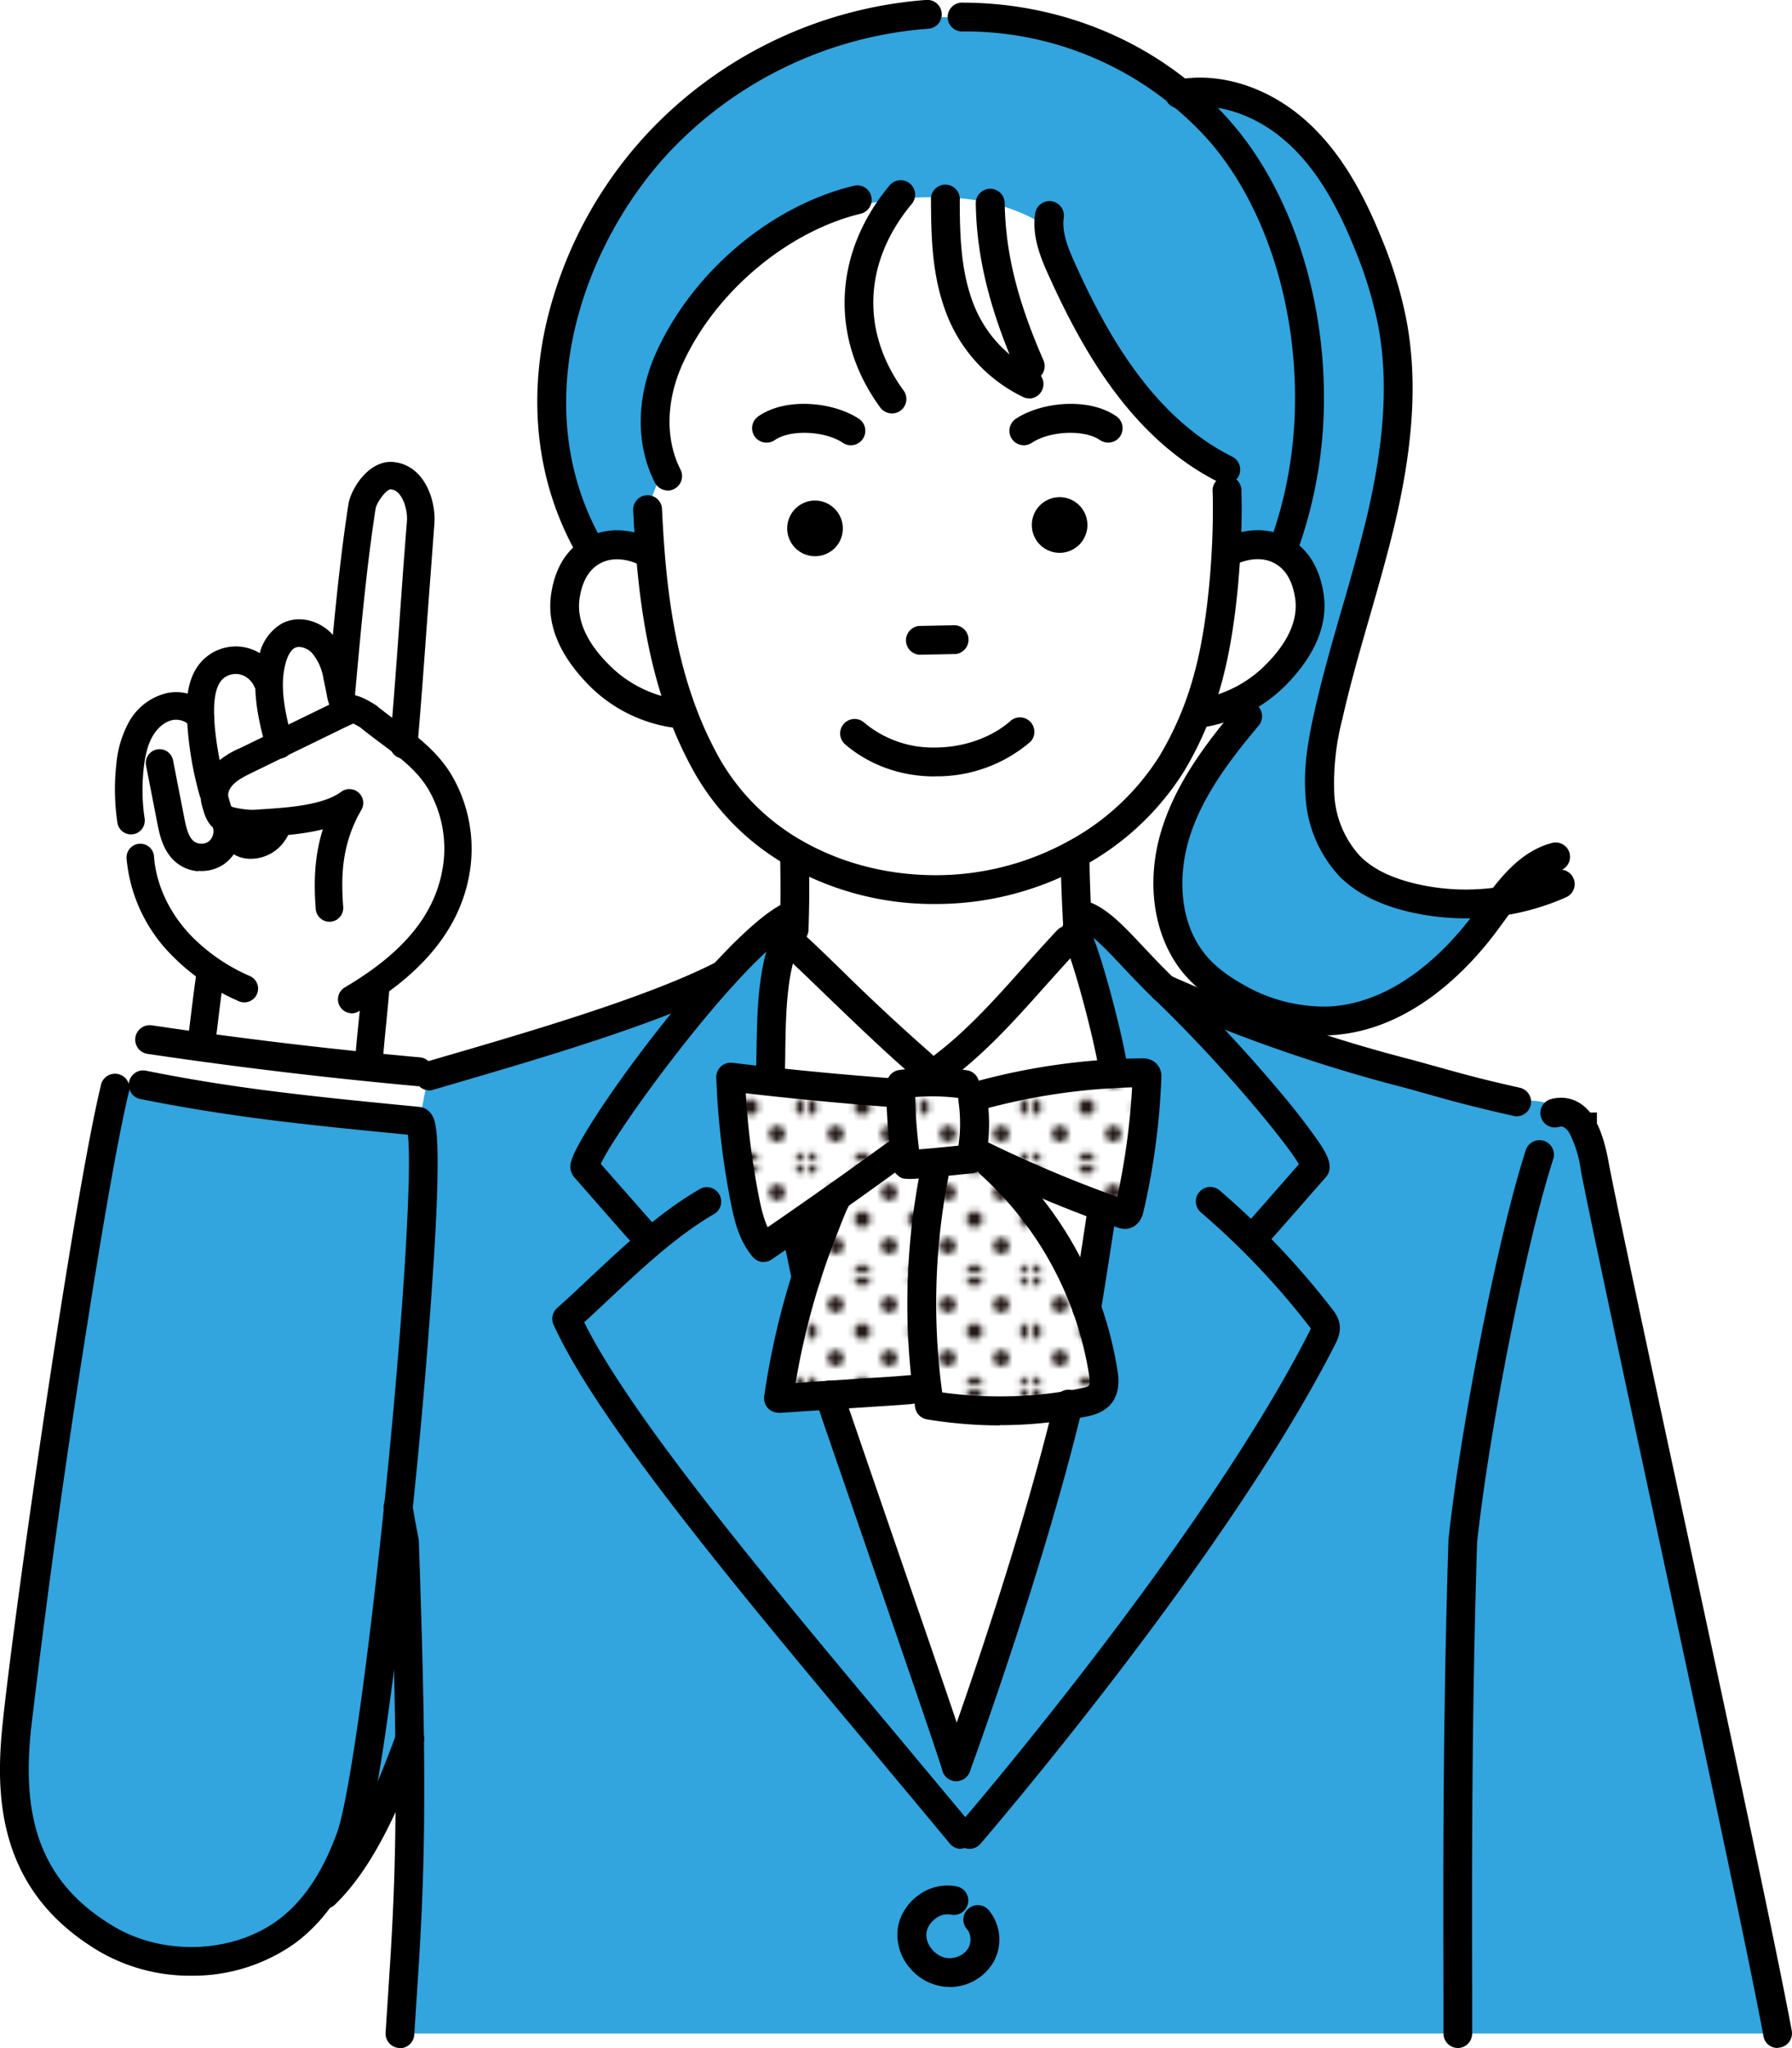
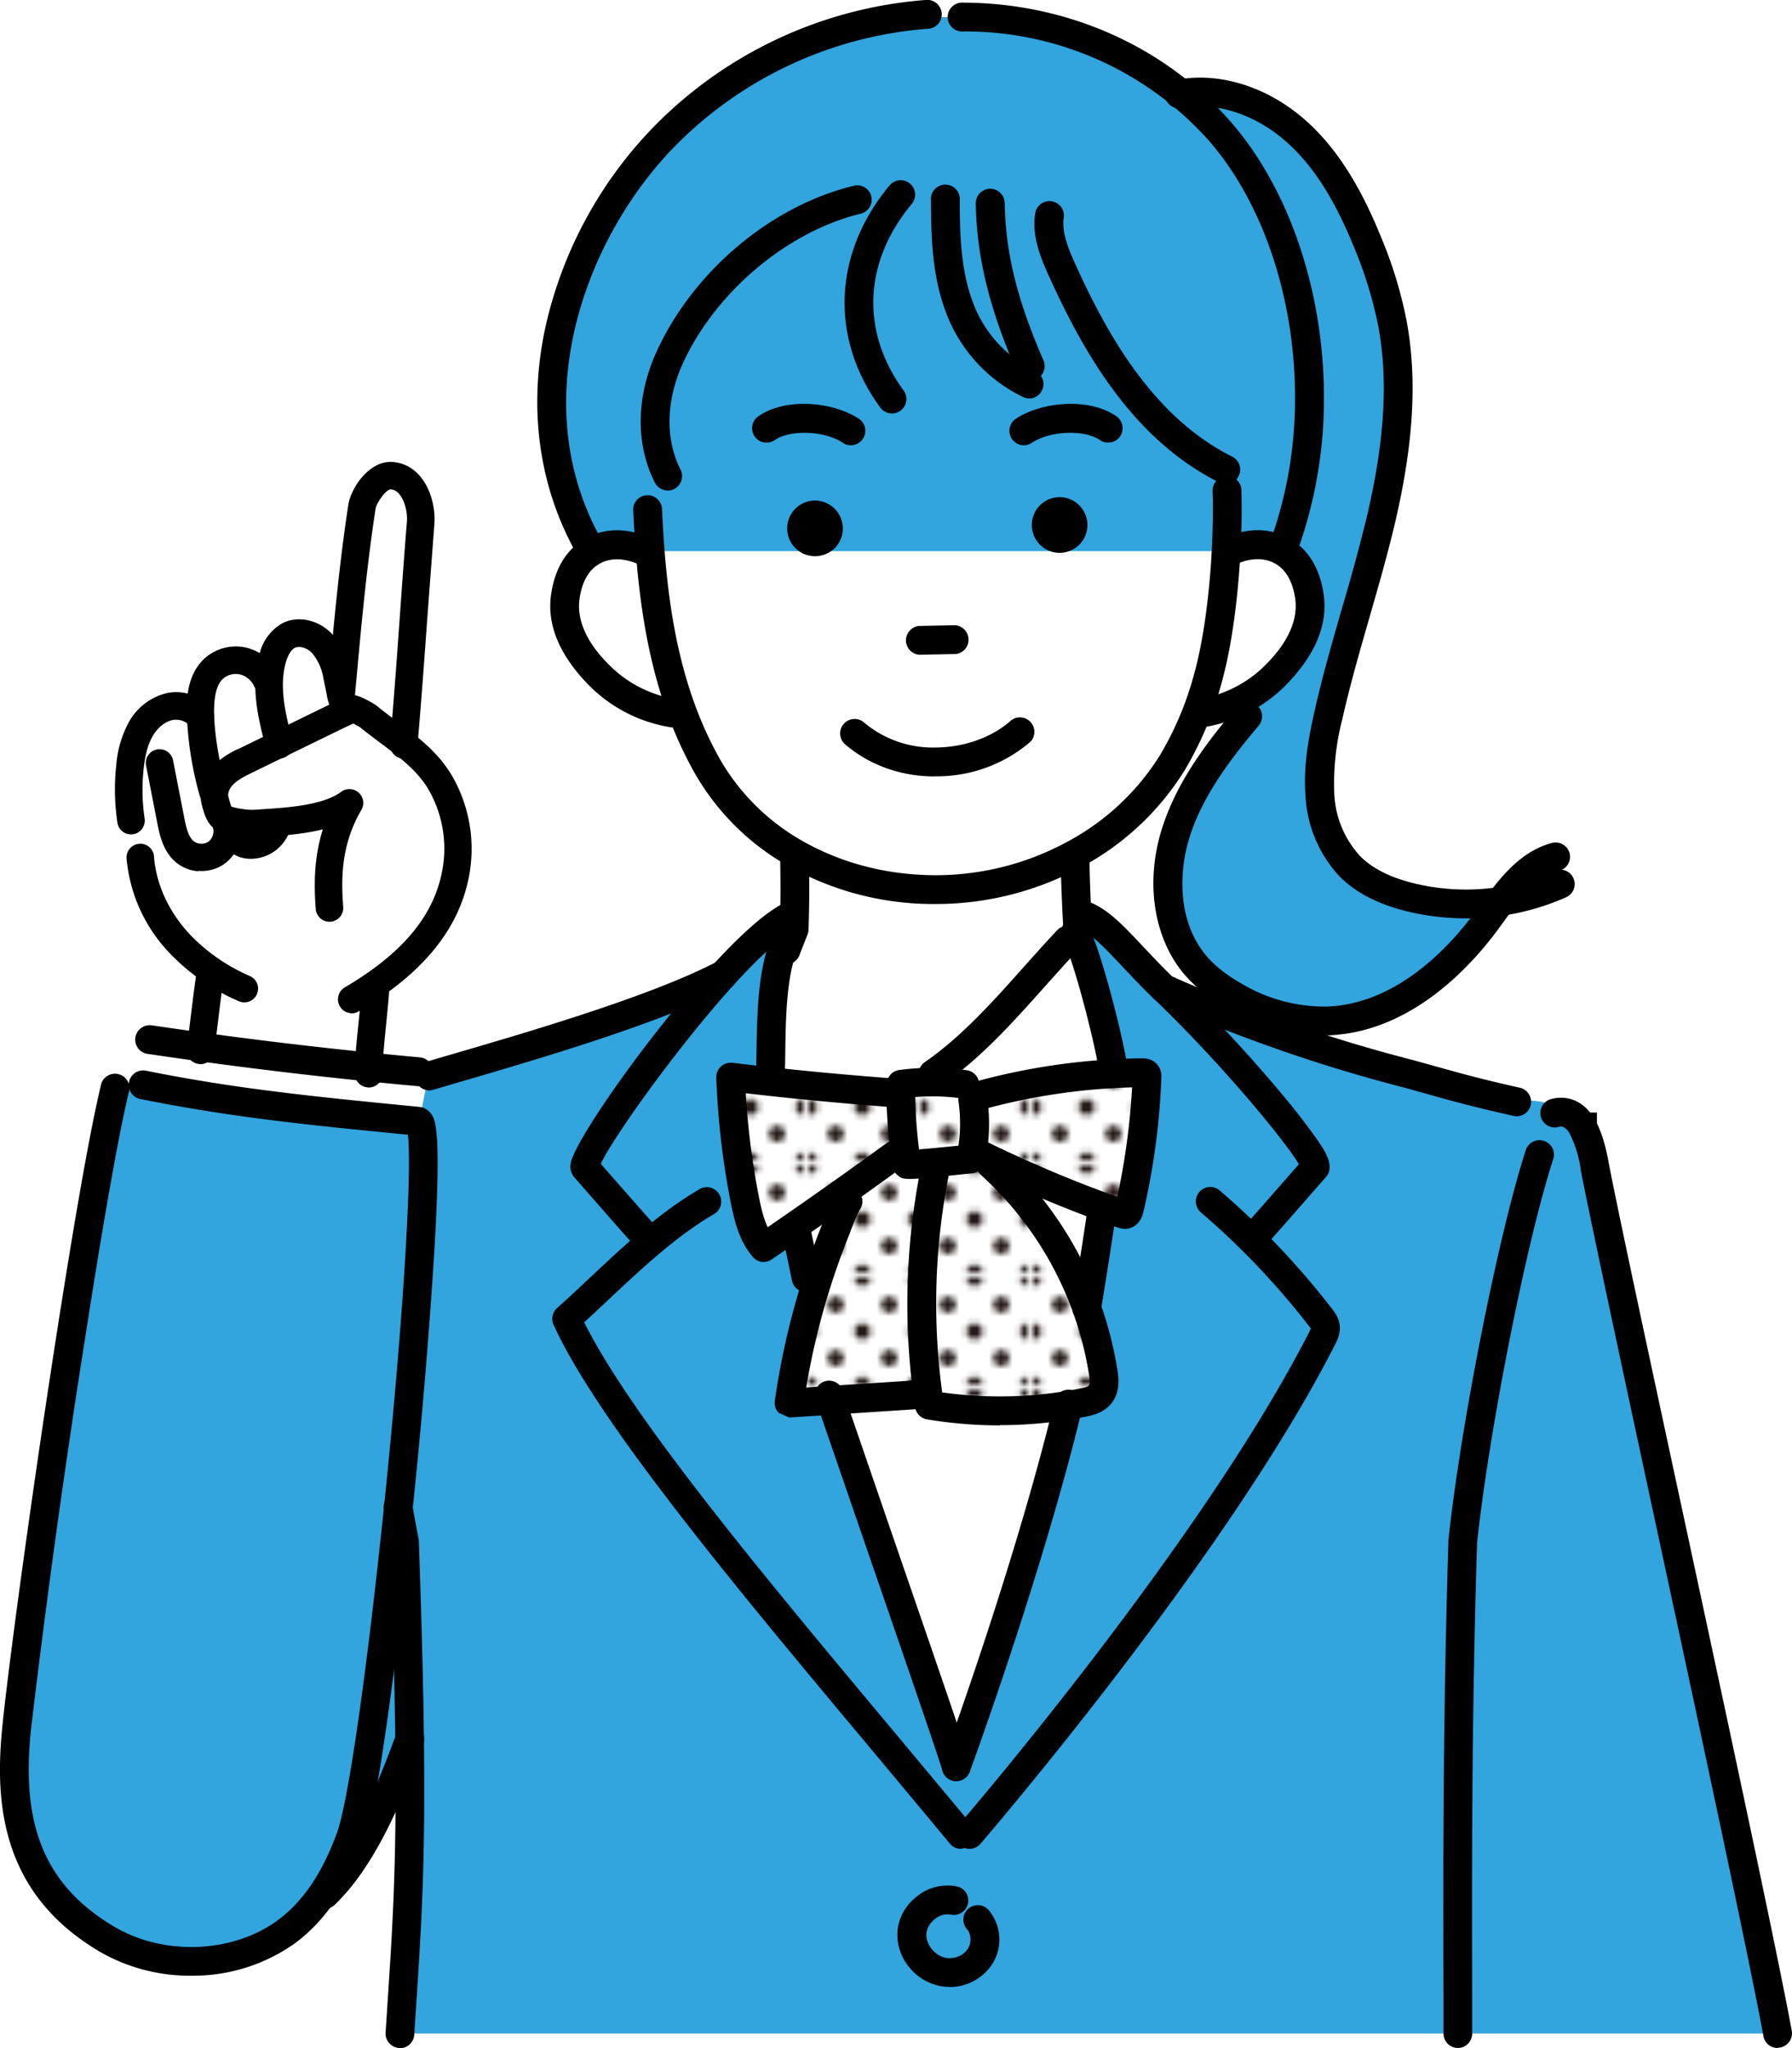
<svg xmlns="http://www.w3.org/2000/svg" viewBox="0 0 148.81 170">
  <defs>
    <clipPath id="a">
      <path d="M0 0h18.12v18.12H0z" style="fill:none" />
    </clipPath>
    <pattern id="b" width="18.12" height="18.12" x="0" y="0" patternTransform="matrix(.49 0 0 .49 -4662.29 -8198.46)" patternUnits="userSpaceOnUse">
      <path d="M0 0h18.12v18.12H0z" style="fill:none" />
      <g style="clip-path:url(#a)">
        <path d="M18.12 19.48a1.36 1.36 0 1 0 0-2.72 1.36 1.36 0 0 0 0 2.72ZM9.06 19.48a1.36 1.36 0 1 0 0-2.72 1.36 1.36 0 0 0 0 2.72ZM0 19.48a1.36 1.36 0 1 0 0-2.72 1.36 1.36 0 0 0 0 2.72ZM18.12 10.42a1.36 1.36 0 1 0 0-2.72 1.36 1.36 0 0 0 0 2.72ZM9.06 10.42a1.36 1.36 0 1 0 0-2.72 1.36 1.36 0 0 0 0 2.72ZM0 10.42A1.36 1.36 0 1 0 0 7.7a1.36 1.36 0 0 0 0 2.72ZM18.12 1.36a1.36 1.36 0 1 0 0-2.72 1.36 1.36 0 0 0 0 2.72Z" style="fill:#231815" />
        <circle cx="9.06" r="1.36" style="fill:#231815" />
        <path d="M0 1.36a1.36 1.36 0 1 0 0-2.72 1.36 1.36 0 0 0 0 2.72ZM-9.06 1.36a1.36 1.36 0 1 0 0-2.72 1.36 1.36 0 0 0 0 2.72ZM4.53 14.95a1.36 1.36 0 1 0 0-2.72 1.36 1.36 0 0 0 0 2.72ZM13.59 14.95a1.36 1.36 0 1 0 0-2.72 1.36 1.36 0 0 0 0 2.72ZM4.53 5.89a1.36 1.36 0 1 0 0-2.72 1.36 1.36 0 0 0 0 2.72ZM13.59 5.89a1.36 1.36 0 1 0 0-2.72 1.36 1.36 0 0 0 0 2.72ZM-4.53 5.89a1.36 1.36 0 1 0 0-2.72 1.36 1.36 0 0 0 0 2.72Z" style="fill:#231815" />
      </g>
    </pattern>
  </defs>
  <path d="M73.6 1.51c-6.38 1.74-27.08 7.74-27.46 32.88 0 0-.11 6.1 2.55 10.59 2.67 4.49.49.77.49.77h53.34l4.31-1.17 2.34 6.63-4.37 5.82-2.78 5.01s-8.1 9.35-4.44 15.12c3.66 5.77 13.91 13.55 25.81-.69l-3.96-2.25s-12.86 4.25-9.14-14.8 7.78-24.66 4.5-36.26S103.96 7.3 99.51 7.88c0 0-9.43-5.8-19.51-6.48l-6.41.1Z" style="fill:#32a4de" />
  <path d="M16.54 86.69c1.5-.5.64-2.1.46-1.98l.44-3.93a15.95 15.95 0 0 1-4.32-4.54 16.64 16.64 0 0 1-2.42-10.05c-1.06-3.53.13-6.67 2.16-7.54 1.18-.5 2.45-.15 3.21.16-.22-1.95.91-3.67 2.47-4.1 1.64-.44 3.03.73 3.15.84.07-1.42.9-2.67 2.11-3.15 1.56-.63 3.53.1 4.44 1.82l1.79-12.65c.21-1.18 1.08-2.07 2.03-2.18 1.28-.15 2.72 1.08 2.7 2.85l-1.34 19.22c.45.33 5.04 3.89 4.88 9.86a12.06 12.06 0 0 1-7.19 10.56c-.25 2.32-.14 2.63-.39 4.95-.03.33-.03 1.98-.03 1.98s-3.29.09-14.17-2.1Z" style="fill:#fff" />
  <path d="M33.44 62.97h-.01a1.15 1.15 0 0 1-1.04-1.24c.3-3.44.57-7.12.82-10.67.18-2.54.37-5.18.58-7.75.05-.6-.09-1.34-.36-1.87-.26-.52-.59-.79-.97-.82s-1.19 1.11-1.27 1.6c-.71 4.6-1.16 9.4-1.58 14.04l-.15 1.6a1.15 1.15 0 0 1-1.23 1.03h-.02a1.14 1.14 0 0 1-1.03-1.24l.15-1.6c.43-4.68.88-9.51 1.6-14.18.2-1.28 1.69-3.69 3.71-3.52 1.2.1 2.21.83 2.83 2.08.46.91.68 2.06.6 3.08l-.58 7.73c-.26 3.56-.52 7.25-.83 10.71-.06.63-.6 1.09-1.23 1.04Z" />
  <path d="M29.12 84.1a1.15 1.15 0 0 1-.5-2.13c4.97-2.93 7.57-6.14 8.17-10.09a9.8 9.8 0 0 0-1.2-6.33c-.93-1.59-2.42-2.7-4-3.88-.56-.42-1.14-.85-1.7-1.31l-.55-.3-.57.26-7.78 3.79c-.61.3-1.24.6-1.64 1.03-.31.32-.47.74-.38 1.02l.09.31c.04.16.11.39.16.49.49.16 1.43.29 1.9.26l.58-.04c2.17-.14 5.13-.33 6.64-1.46a1.15 1.15 0 0 1 1.68 1.49c-1.66 2.84-1.71 5.55-1.52 8.07a1.14 1.14 0 1 1-2.28.18c-.15-1.99-.16-4.25.59-6.62-1.66.42-3.47.53-4.96.63l-.58.04a8.9 8.9 0 0 1-2.89-.4c-1.08-.39-1.37-1.4-1.54-2l-.07-.25a3.36 3.36 0 0 1 .91-3.28 7.45 7.45 0 0 1 2.3-1.5l7.78-3.79c1.13-.55 1.38-.6 1.69-.57.54.04 1.71.76 1.84.87.52.43 1.07.84 1.65 1.27 1.7 1.26 3.45 2.57 4.61 4.56a12.12 12.12 0 0 1 1.48 7.83c-.7 4.62-3.73 8.45-9.26 11.71-.21.12-.44.17-.67.16Zm.75-23.76Z" />
  <path d="M23.1 62.95a1.13 1.13 0 0 1-1.01-.84c-.71-2.64-1.28-5.22-.55-7.77a4 4 0 0 1 1.88-2.59c1.28-.67 2.97-.33 4.1.82a6.58 6.58 0 0 1 1.57 3.25l.17.82c.14.69.27 1.35.51 1.93.24.58-.04 1.25-.62 1.49s-1.25-.04-1.49-.62c-.33-.79-.49-1.58-.64-2.35l-.16-.76a4.36 4.36 0 0 0-.97-2.15c-.41-.41-1.04-.59-1.41-.4-.3.16-.56.58-.74 1.19-.57 1.99-.06 4.23.56 6.55a1.15 1.15 0 0 1-1.2 1.44Z" />
  <path d="M17.59 66.88a1.14 1.14 0 0 1-1.01-.84 28.55 28.55 0 0 1-1.08-7.36c.03-1.13.21-2.76 1.37-3.91a3.87 3.87 0 0 1 3.54-1.02 4.07 4.07 0 0 1 2.8 2.31c.25.58 0 1.25-.59 1.51-.58.25-1.25 0-1.51-.59-.22-.5-.69-.89-1.2-1a1.6 1.6 0 0 0-1.43.4c-.44.43-.66 1.2-.7 2.35-.05 1.67.35 4.3 1 6.69.17.61-.19 1.24-.8 1.41-.13.04-.26.05-.39.04ZM20.6 71.28a2.71 2.71 0 0 1-1.2-.37c-1.21-.7-1.59-2.12-1.71-2.59a1.15 1.15 0 0 1 2.21-.59c.17.65.39 1.05.65 1.2.28.16.79.04 1.08-.27.18-.19.32-.45.4-.77a1.15 1.15 0 0 1 2.21.59c-.18.69-.5 1.28-.95 1.75a3.41 3.41 0 0 1-2.69 1.05Z" />
  <path d="M16.46 72.32a3.26 3.26 0 0 1-1.87-.76c-1.07-.91-1.35-2.32-1.53-3.25l-.93-4.76a1.14 1.14 0 1 1 2.24-.44l.93 4.76c.16.82.34 1.58.77 1.94.32.27.86.3 1.21.07.35-.23.53-.74.41-1.14-.18-.6.16-1.24.76-1.43.6-.18 1.24.16 1.43.76a3.35 3.35 0 0 1-1.35 3.71 3.3 3.3 0 0 1-2.07.51Z" />
  <path d="M10.79 69.26a1.14 1.14 0 0 1-1.04-.97c-.24-1.6-.27-3.23-.09-4.84a8.9 8.9 0 0 1 1.02-3.47 4.9 4.9 0 0 1 3.19-2.45 3.75 3.75 0 0 1 3.68 1.32c.38.5.28 1.22-.22 1.6-.5.38-1.22.28-1.6-.22-.28-.37-.88-.56-1.4-.46-.63.13-1.25.63-1.66 1.35-.37.64-.6 1.47-.73 2.59-.16 1.41-.14 2.83.07 4.24.09.62-.34 1.21-.96 1.3-.09.01-.18.02-.26 0ZM20.19 83.2a1.07 1.07 0 0 1-.38-.1 17.53 17.53 0 0 1-5.69-3.95 13.02 13.02 0 0 1-3.61-7.89 1.14 1.14 0 0 1 1.06-1.22c.63-.05 1.18.43 1.22 1.06.17 2.3 1.23 4.61 3 6.49a15.32 15.32 0 0 0 4.96 3.43 1.14 1.14 0 0 1-.55 2.18ZM30.52 90.26a1.14 1.14 0 0 1-1.05-1.08c-.04-.81.11-2.44.34-4.64.11-1.05.21-2.04.22-2.5.03-.63.56-1.12 1.19-1.1.63.02 1.12.56 1.1 1.19-.02.54-.12 1.51-.23 2.64-.16 1.6-.36 3.6-.33 4.3.03.63-.45 1.17-1.08 1.2h-.15Z" />
  <path d="m16.54 88.32-.09-.01A1.15 1.15 0 0 1 15.5 87c.07-.45.2-1.46.33-2.53.25-2.02.43-3.5.56-4.05a.5.5 0 0 1 .04-.14 1.14 1.14 0 0 1 2.2.62v.02c-.11.49-.34 2.34-.52 3.83-.14 1.14-.26 2.12-.34 2.62a1.14 1.14 0 0 1-1.22.96Zm2.06-7.37Zm0 0Zm0-.01Z" />
-   <path d="M132.45 96.97c0-.22.04-1.89-1.04-3.4a5.16 5.16 0 0 0-1-1.05 5.64 5.64 0 0 0-4.46-1.06c-6.75-2.09-20.33-5.96-20.37-5.81l-7.83-2.52a18.05 18.05 0 0 0-8.29-6.53l-.09-5.77a25.38 25.38 0 0 0 10.45-11.64l4.98-2.15c.12-.17 4.39-4.11 4.14-7.31a7.15 7.15 0 0 0-2.62-4.51s-3.53.16-3.86-.25c-.9-.57.08-6.56-1.64-6.23-5.02-4.09-9.51-9.27-13.7-19.77-6.97-5-19.44-1.8-23.95 1.23-3.44 2.62-4.18 4.76-6.48 7.55-2.13 2.63-2.71 5.17-1.72 10.5-.03 2.48-2.45 4.32-.57 7.79l-5.23-.29c-1.84 1.05-2.16 3.19-2.24 3.73-.49 3.28 2.1 5.87 2.91 6.67a11.3 11.3 0 0 0 5.99 3.03l.95.3a30.98 30.98 0 0 0 1.9 4.05 19.35 19.35 0 0 0 7.36 7.31l-.08.44c.03 1.68-.42 4.23-.49 4.84l-3.89 3.16-.01.01-2.62 2.13c-8.38 2.8-14.97 5.07-23.35 7.87l-23.19-3.02-1.18 4.23c-.67-.04-1.25-.07-1.73-.08-1.12 6.56-3.14 19.34-3.47 19.41l-.18 1.14-.11.69-.07.46-.18 1.15c-.62 4.07-1.24 8.24-1.8 12.16l-.17 1.2-.08.59-.12.87-.04.3-.16 1.16-.31 2.24-.13.96c0 .04 0 .08-.02.12l-.18 1.33-.1.74-.13.99a320.9 320.9 0 0 0-.45 3.56l-.07.56-.2 1.66-.03.3c-.38 1.59-.74 4-.26 6.81.92 5.48 4.94 12.25 11.63 13.66l.32.06c5.46 1 9.99-2.08 11.97-3.42 6.27-4.25 8.26-10.66 8.82-12.78.02 5.38-.11 10.58-.36 15.58v.04c-.11 2.32-.26 4.59-.43 6.82h114.66l-15.44-71.83Zm-98.51 47.57c-.25-4.83 0-5.46.06-.41l.01 1.72-.07-1.31Z" style="fill:#fff" />
  <path d="M33.65 161.94v.04c-.11 2.32-.26 4.59-.43 6.82h114.66l-15.44-71.83c0-.22.04-1.89-1.04-3.4a5.16 5.16 0 0 0-1-1.05 5.64 5.64 0 0 0-4.46-1.06l-26.59-8.22-5.88-4.46-4.05-3.07 1.42 6.19v.05l1.54 6.72 2.44.24.02.13.01.09a25.7 25.7 0 0 1 .24 2.71 28.38 28.38 0 0 1-1.18 9.11l-.05.17-2.38-.5-.8 8.56.29 1.57.09.46.62 3.34.2 1.08c0 .05.02.09.03.14l-.78.22c-.04 0-.07.02-.11.03l-2.03.56-.29.08h-.02l-4.67 16.39-1.08 3.78v.02l-2.76 9.7-.37-1.01-10.96-29.75-.45.03-3.75.24.06-.27 2.22-9.72v-.05l-.52-2.49-.1-.49-.09-.45-.08-.4-2.3 1.14-.39.2h-.02l-2.54-13.07-.21-1.08 3.29-.48a41.8 41.8 0 0 1 .13-5.04v-.01a39.66 39.66 0 0 1 1.45-7.79l-3.94 3.21h-.01l-2.63 2.14c-8.39 2.8-14.97 5.08-23.36 7.88-.49 2.08-.77 3.94-.8 3.95-4.43-.57-20.39-2.73-25.3-2.82-1.12 6.56-3.14 19.34-3.47 19.41a932.91 932.91 0 0 0-4.52 32.18c-.38 1.59-.74 4-.26 6.81.92 5.48 4.94 12.25 11.64 13.66 5.6 1.18 10.27-1.99 12.29-3.36 6.27-4.25 8.26-10.66 8.82-12.78.02 5.38-.11 10.58-.36 15.58Zm-.2-32.43c.3 4.69.49 9.56.55 14.62l.01 1.72c-.29-5.24-.49-10.69-.56-16.34Z" style="fill:#32a4de" />
  <path d="m80.11 90.02-4.81-.3-.69 1.26-13.68-1.55c-.21 5 .62 9.76 2.4 14.29l6.19-4.44a58.04 58.04 0 0 0-3.29 9.21 49.87 49.87 0 0 0-1.51 7.3c4.03-.46 8.06-.25 12.09-.71l.45 2c11.32.7 14.63-1.44 14.63-1.44.88-.31-2.02-9.99-7.22-17.78l9.26 3.08a82.96 82.96 0 0 0 1.26-11.83c-4.69.04-9.37.85-14.06 2.07l-1.01-1.17Z" style="fill:url(#b)" />
  <path d="M66.94 107.26a1.2 1.2 0 0 1-1.17-.95l-.8-3.85c-.13-.65.28-1.28.93-1.41.65-.13 1.28.28 1.41.93l.8 3.84a1.2 1.2 0 0 1-1.18 1.45ZM79.41 147.85c-.51 0-.99-.33-1.14-.85-.48-1.57-2.85-8.46-5.6-16.43l-4.95-14.38a1.2 1.2 0 0 1 .74-1.52 1.2 1.2 0 0 1 1.52.74 9699 9699 0 0 0 4.94 14.38c2.87 8.32 5.13 14.9 5.63 16.51a1.2 1.2 0 0 1-1.14 1.54ZM63.98 90.12h-.03a1.2 1.2 0 0 1-1.16-1.23l.03-1.58c.05-3.18.11-7.14 1.39-9.85a1.2 1.2 0 1 1 2.16 1.02c-1.06 2.24-1.12 5.91-1.16 8.86 0 .56-.02 1.11-.03 1.61a1.2 1.2 0 0 1-1.2 1.16ZM90.24 109.78c-.06 0-.13 0-.2-.02a1.2 1.2 0 0 1-.98-1.38c.4-2.4.88-5.52 1.24-7.94a1.2 1.2 0 1 1 2.37.35c-.36 2.43-.85 5.57-1.25 7.98-.1.59-.6 1-1.18 1Z" />
  <path d="M79.41 147.85a1.2 1.2 0 0 1-1.12-1.61c.06-.16 5.97-16.28 9.25-29.84a1.2 1.2 0 1 1 2.32.56c-3.31 13.7-9.27 29.95-9.33 30.11a1.2 1.2 0 0 1-1.12.78ZM92.38 89.57a1.2 1.2 0 0 1-1.18-1.02c-.31-2.07-2.1-9.07-2.94-10.54-.33-.57-.13-1.3.45-1.63.57-.33 1.3-.13 1.63.45 1.05 1.85 2.9 9.24 3.22 11.36a1.2 1.2 0 0 1-1 1.36l-.18.01Z" />
  <path d="M79.8 153.47a1.2 1.2 0 0 1-.92-.43c-2.05-2.48-4.21-5.05-6.29-7.55-11.26-13.45-22.9-27.37-26.62-35.52a1.2 1.2 0 0 1 .29-1.39c.92-.82 1.85-1.69 2.75-2.54 2.85-2.67 5.8-5.44 9.19-7.39a1.2 1.2 0 0 1 1.19 2.07c-3.15 1.82-6 4.48-8.75 7.06-.7.65-1.41 1.33-2.13 1.98 3.97 7.97 15.11 21.29 25.9 34.19l6.3 7.55a1.2 1.2 0 0 1-.92 1.95ZM104.56 103.41a1.2 1.2 0 0 1-.89-2c.63-.7 2.2-2.5 3.35-3.81l.84-.96c-1.1-1.89-6.4-8.32-11.98-13.68l-.05-.04c-.99-.95-1.85-1.87-2.61-2.67-1.38-1.47-2.47-2.63-3.48-3.09-.6-.27-.87-.98-.6-1.58.27-.6.98-.87 1.58-.6 1.45.65 2.68 1.97 4.24 3.63.73.77 1.55 1.65 2.48 2.54l.05.04a125.6 125.6 0 0 1 8.91 9.57 58.03 58.03 0 0 1 2.93 3.77c.71 1.03 1.6 2.32.72 3.24l-1.23 1.4a426.3 426.3 0 0 1-3.37 3.83c-.24.26-.56.4-.89.4Zm3.76-7.28-.02.02.02-.02Z" />
  <path d="M53.23 103.41c-.33 0-.65-.13-.89-.4-.61-.67-2.04-2.31-3.19-3.62l-1.42-1.62a1.36 1.36 0 0 1-.34-1.2c.43-2.59 12.35-18.9 17.63-21.56a1.2 1.2 0 0 1 1.08 2.14c-4.35 2.19-14.79 16.37-16.21 19.46l1.06 1.21 3.17 3.6a1.2 1.2 0 0 1-.89 2Zm-3.77-7.29.02.02-.02-.02ZM80.51 153.47a1.2 1.2 0 0 1-.9-1.98c.2-.23 20.19-23.42 29.13-40.96l.12-.25a64.12 64.12 0 0 0-9.18-9.68 1.2 1.2 0 0 1 1.56-1.82 66.87 66.87 0 0 1 9.41 9.91c.18.24.48.63.58 1.17.14.76-.19 1.41-.37 1.76-9.06 17.8-29.25 41.2-29.45 41.44a1.2 1.2 0 0 1-.9.41Zm28.37-43.27Z" />
  <path d="M65.29 80.05h-.04a1.2 1.2 0 0 1-1.16-1.24c0-.24.03-.3.42-1.27l.25-.65c.07-2.19.06-3.46.03-5.59a1.2 1.2 0 0 1 1.18-1.21c.67-.02 1.2.52 1.21 1.18.03 2.23.04 3.53-.04 5.89 0 .24-.03.3-.42 1.27l-.29.74a1.2 1.2 0 0 1-1.15.88Zm1.19-1.15Zm0-.01ZM89.56 79.17a1.2 1.2 0 0 1-1.19-1.1c-.13-1.57-.3-5.66-.28-6.84.01-.66.55-1.18 1.22-1.17.66.01 1.19.56 1.17 1.22-.02 1.1.14 5.1.27 6.59.06.66-.43 1.24-1.09 1.29h-.1ZM78.85 164.93l-.32-.01a4.35 4.35 0 0 1-2.97-1.56 4.22 4.22 0 0 1-1.03-3.08c.1-1.14.72-2.21 1.71-2.94a4.03 4.03 0 0 1 3.22-.75c.65.14 1.06.77.92 1.42a1.2 1.2 0 0 1-1.42.92 1.6 1.6 0 0 0-1.29.34c-.43.32-.7.77-.74 1.22-.04.44.13.93.47 1.33.36.42.84.69 1.32.72.65.05 1.33-.27 1.65-.77.31-.48.29-1.19-.04-1.6a1.2 1.2 0 1 1 1.87-1.49 3.8 3.8 0 0 1 .18 4.38 4.23 4.23 0 0 1-3.53 1.88Z" />
-   <path d="M76.56 89.57a1.2 1.2 0 0 1-.77-.28c-2.05-1.71-5.3-4.85-7.68-7.14-1.03-1-1.92-1.85-2.43-2.32l-.49-.46a1.2 1.2 0 0 1 1.61-1.78l.16.15.35.32c.52.48 1.42 1.35 2.46 2.36a176 176 0 0 0 7.55 7.03c.51.42.58 1.18.15 1.68-.24.28-.58.43-.92.43Z" />
  <path d="M77.47 90.35a1.2 1.2 0 0 1-.68-2.18c3.05-2.1 5.69-5.06 8.23-7.91.92-1.03 1.87-2.09 2.82-3.1a1.2 1.2 0 0 1 1.74 1.64c-.93.98-1.86 2.03-2.77 3.04-2.64 2.96-5.37 6.02-8.66 8.29-.21.14-.44.21-.68.21ZM33.22 170h-.08a1.2 1.2 0 0 1-1.12-1.27l.17-2.6.27-4.21v-.04c.47-7.98.59-15.4-.06-33.79-.16-.84-.33-1.74-.49-2.67a1.2 1.2 0 1 1 2.35-.41c.16.95.33 1.86.5 2.72l.02.19c.65 18.56.53 26.05.06 34.11s0 .02 0 .03v.01l-.27 4.23-.17 2.6a1.2 1.2 0 0 1-1.19 1.12Z" />
  <path d="M75.53 97.86c-.63 0-.75-.1-.97-.29-.37-.31-.5-.41-.77-3.38-.1-1.05-.24-2.99-.14-4.28.04-.56.47-1.02 1.03-1.09 1.86-.25 3.75-.25 5.61.02a1.2 1.2 0 0 1 1.02 1.32c.34.17.59.49.65.89.28 1.8.22 3.62-.17 5.41-.11.5-.53.88-1.04.93-3.05.32-4.47.47-5.2.47Zm.47-6.79c.01 1.4.18 3.25.32 4.34.6-.05 1.6-.14 3.27-.31.18-1.22.18-2.46 0-3.7-.01-.09-.02-.17-.01-.26a17.76 17.76 0 0 0-3.57-.08Z" />
  <path d="M63.43 104.76c-.34 0-.67-.14-.91-.42-1.14-1.32-1.54-3.03-1.84-4.53a66.83 66.83 0 0 1-1.2-10.36 1.2 1.2 0 0 1 1.33-1.23c4.48.54 9.04.98 13.55 1.31.66.05 1.15.62 1.1 1.28a1.19 1.19 0 0 1-1.28 1.1c-4.07-.3-8.18-.69-12.25-1.16.17 2.88.53 5.76 1.09 8.59.17.87.37 1.77.73 2.53 3.33-2.29 6.66-4.64 9.91-7.01a1.2 1.2 0 0 1 1.41 1.93c-3.6 2.63-7.3 5.23-10.98 7.75a1.2 1.2 0 0 1-.67.21ZM93.4 102c-.29 0-.52-.08-.63-.12-4.3-1.5-8.55-3.3-12.62-5.33a1.2 1.2 0 0 1 1.06-2.14c3.74 1.87 7.63 3.53 11.57 4.94a58.07 58.07 0 0 0 1.23-9.09c-4.11.11-8.19.7-12.15 1.77a1.2 1.2 0 0 1-1.47-.84 1.2 1.2 0 0 1 .84-1.47 54.56 54.56 0 0 1 13.63-1.87c.18 0 .74 0 1.18.45.43.45.41.99.4 1.17a58.87 58.87 0 0 1-1.49 11.13c-.23.99-.85 1.28-1.2 1.37-.13.03-.25.04-.36.04Z" />
-   <path d="M64.65 117.27c-.33 0-.65-.14-.88-.38a1.22 1.22 0 0 1-.31-.98 63.4 63.4 0 0 1 3.98-14.78l.07-.18a13.2 13.2 0 0 1 1.08-2.34 1.2 1.2 0 0 1 1.96 1.38c-.13.18-.4.8-.81 1.85l-.07.19a60.72 60.72 0 0 0-3.6 12.76l8.12-.53 1.28-.1a1.2 1.2 0 0 1 1.32 1.06 1.2 1.2 0 0 1-1.06 1.32c-.47.05-.93.08-1.38.11l-9.62.63h-.08Z" />
+   <path d="M64.65 117.27a1.22 1.22 0 0 1-.31-.98 63.4 63.4 0 0 1 3.98-14.78l.07-.18a13.2 13.2 0 0 1 1.08-2.34 1.2 1.2 0 0 1 1.96 1.38c-.13.18-.4.8-.81 1.85l-.07.19a60.72 60.72 0 0 0-3.6 12.76l8.12-.53 1.28-.1a1.2 1.2 0 0 1 1.32 1.06 1.2 1.2 0 0 1-1.06 1.32c-.47.05-.93.08-1.38.11l-9.62.63h-.08Z" />
  <path d="M83.03 118.32c-2.02 0-4.04-.17-6.05-.5a1.2 1.2 0 0 1-.99-1 57.55 57.55 0 0 1 .42-19.59 1.2 1.2 0 0 1 1.4-.95c.65.13 1.07.75.95 1.4a54.9 54.9 0 0 0-.52 17.9c3.8.53 7.63.43 11.4-.31.57-.11.74-.21.79-.27.04-.05.11-.23 0-.92a28.36 28.36 0 0 0-9.04-16.61 1.2 1.2 0 0 1 1.59-1.79 30.77 30.77 0 0 1 9.81 18.03c.09.58.27 1.78-.47 2.75-.65.84-1.67 1.04-2.22 1.15-2.34.46-4.71.69-7.07.69ZM147.61 170c-.57 0-1.07-.4-1.17-.98-1.24-6.69-5.33-25.74-8.95-42.54-2.74-12.75-5.33-24.8-6.21-29.28v-.03a9.68 9.68 0 0 0-.9-3.01l-.03-.06a1.4 1.4 0 0 0-.48-.53l-.04-.02c-.08-.03-.2-.06-.42 0a1.2 1.2 0 0 1-1.46-.86 1.2 1.2 0 0 1 .86-1.46c.76-.2 1.5-.12 2.15.21l.2.11c.32.2.62.47.89.8h.56v.9c.43.86.76 1.98 1.02 3.49.87 4.47 3.46 16.49 6.2 29.22 3.62 16.82 7.72 35.89 8.96 42.61a1.2 1.2 0 0 1-1.18 1.41Z" />
  <path d="M121.07 170a1.2 1.2 0 0 1-1.2-1.19v-2.71c-.03-11.02-.05-23.5.41-38.19v-.09c1.04-9.68 4.17-25.43 6.44-32.4a1.2 1.2 0 0 1 2.28.74c-2.23 6.84-5.3 22.31-6.34 31.87-.46 14.63-.43 27.08-.41 38.06v2.71c0 .66-.53 1.2-1.19 1.2ZM35.62 90.51a1.2 1.2 0 0 1-.34-2.34l1.33-.39c7.33-2.13 17.36-5.06 22.94-7.96a1.2 1.2 0 0 1 1.61.51c.3.59.08 1.31-.51 1.61-5.79 3.01-15.95 5.97-23.38 8.14l-1.33.39c-.11.03-.22.05-.34.05ZM125.95 92.66c-.09 0-.17 0-.26-.03-3.34-.75-5.15-1.25-7.07-1.79l-1.93-.54a129.32 129.32 0 0 1-20.51-7.14 1.2 1.2 0 0 1-.61-1.58c.27-.6.98-.88 1.58-.61a127.34 127.34 0 0 0 20.17 7.02l1.95.54c1.97.55 3.66 1.03 6.94 1.76a1.2 1.2 0 0 1-.26 2.37ZM15.88 164a15 15 0 0 1-7.61-2c-5.03-2.98-7.71-7.25-8.19-13.05-.14-1.67-.1-3.5.11-5.6.51-5.1 2.51-19.85 4.68-33.68 1.03-6.56 2.47-15.27 3.49-19.5a1.2 1.2 0 1 1 2.32.56c-.78 3.24-2.01 10.1-3.45 19.31a842.15 842.15 0 0 0-4.66 33.54c-.2 1.95-.23 3.64-.11 5.16.41 5.04 2.65 8.6 7.02 11.19 4.11 2.43 9.81 2.22 13.55-.51 2.1-1.53 3.72-3.91 4.95-7.27.89-2.43 2.34-12.32 3.71-25.2l.2-1.88c1.7-16.51 2.32-28.13 1.98-30.88l-1.23-.12c-3.27-.32-6.36-.63-9.56-1.02-4.15-.51-7.76-1.09-11.36-1.81a1.2 1.2 0 1 1 .47-2.35c3.53.71 7.09 1.28 11.18 1.78 3.17.39 6.24.7 9.5 1.02l1.96.19c.35.04.67.21.91.5.4.49.94 1.15.32 11.6a521.1 521.1 0 0 1-2 23.23c-.54 5.04-2.4 21.8-3.85 25.77-1.4 3.82-3.29 6.56-5.79 8.38a14.63 14.63 0 0 1-8.56 2.64Z" />
  <path d="M34.78 90.16h-.11a400.75 400.75 0 0 1-22.42-2.68 1.2 1.2 0 0 1-1.01-1.36c.1-.65.71-1.1 1.36-1.01a395.75 395.75 0 0 0 22.28 2.66 1.2 1.2 0 0 1 1.08 1.3 1.2 1.2 0 0 1-1.19 1.09ZM26.96 158.46a1.19 1.19 0 0 1-.82-2.06c2.98-2.86 5.1-7.91 6.77-12.48.23-.62.91-.94 1.53-.71.62.23.94.91.71 1.53-1.77 4.82-4.02 10.18-7.36 13.38a1.2 1.2 0 0 1-.83.33ZM77.69 75.04a24.53 24.53 0 0 1-12.21-3.14 20.57 20.57 0 0 1-7.81-7.76 33.63 33.63 0 0 1-2.87-6.79c-1.57-5.16-2-10.52-2.22-15.07v-.06a1.2 1.2 0 0 1 2.39-.04c.21 4.4.62 9.56 2.12 14.47.7 2.3 1.57 4.36 2.66 6.31a18.28 18.28 0 0 0 6.91 6.86c2.81 1.6 6.1 2.57 9.53 2.78a22.9 22.9 0 0 0 12.61-2.82 20.34 20.34 0 0 0 7.55-7.13 26.69 26.69 0 0 0 2.88-6.96l.03-.1c1.16-4.43 1.56-10.74 1.44-14.73a1.2 1.2 0 1 1 2.39-.07c.12 4.11-.29 10.61-1.48 15.26s-.04.15-.04.15a29.2 29.2 0 0 1-3.17 7.7 22.65 22.65 0 0 1-8.43 7.98 25.31 25.31 0 0 1-12.28 3.16Zm22.72-19.15Z" />
  <path d="M55.85 60.38c-.07 0-.14 0-.21-.02A12.28 12.28 0 0 1 49.02 57c-2.54-2.54-3.64-5.13-3.25-7.7.42-2.84 1.9-4.14 3.07-4.72 2.52-1.27 5-.03 5.47.23a1.2 1.2 0 0 1-1.16 2.1c-.07-.04-1.74-.94-3.24-.18-.96.48-1.56 1.47-1.78 2.94-.4 2.68 1.84 4.92 2.58 5.65a10 10 0 0 0 5.35 2.7c.65.11 1.09.73.97 1.38-.1.58-.61.99-1.18.99ZM99.83 60.38a1.2 1.2 0 0 1-.21-2.37 9.96 9.96 0 0 0 5.35-2.7c.74-.73 2.98-2.97 2.58-5.65-.22-1.47-.82-2.46-1.78-2.94-1.5-.76-3.17.14-3.24.18a1.2 1.2 0 0 1-1.16-2.1c.47-.26 2.95-1.49 5.47-.23 1.17.59 2.65 1.88 3.07 4.72.39 2.57-.71 5.16-3.25 7.7a12.39 12.39 0 0 1-6.62 3.36l-.21.02ZM77.62 64.45c-3.81 0-6.33-1.69-7.49-2.71a1.2 1.2 0 0 1 1.57-1.81 8.87 8.87 0 0 0 5.95 2.12c2.4 0 4.76-.85 6.31-2.25a1.2 1.2 0 0 1 1.61 1.77 11.91 11.91 0 0 1-7.91 2.87h-.03ZM76.34 54.35a1.2 1.2 0 0 1-.03-2.39l3-.06a1.2 1.2 0 0 1 .05 2.39l-3 .06h-.02ZM89.64 41.96a2.31 2.31 0 1 0-1.67 3.93h.02c.61 0 1.18-.24 1.62-.66a2.32 2.32 0 0 0 .03-3.27ZM67.71 41.55h-.02a2.3 2.3 0 0 0-.02 4.62h.02c.61 0 1.18-.24 1.62-.66a2.32 2.32 0 0 0-1.6-3.96ZM70.66 36.96c-.23 0-.46-.06-.66-.2-1.52-1.01-4.38-1.12-5.66-.23a1.2 1.2 0 0 1-1.67-.3 1.2 1.2 0 0 1 .3-1.67c2.31-1.61 6.25-1.19 8.35.2a1.2 1.2 0 0 1-.66 2.2ZM85.02 36.96a1.2 1.2 0 0 1-1-.54 1.2 1.2 0 0 1 .34-1.66c2.1-1.39 6.04-1.81 8.35-.2.54.38.67 1.12.3 1.67-.38.54-1.12.67-1.67.3-1.28-.89-4.14-.78-5.66.23-.2.13-.43.2-.66.2ZM55.45 40.71a1.2 1.2 0 0 1-1.07-.65c-1.64-3.23-1.56-7.27.24-11.08 3.1-6.59 9.49-11.92 16.29-13.56.64-.16 1.29.24 1.44.88.16.64-.24 1.29-.88 1.44C65.45 19.2 59.54 24.12 56.78 30c-1.48 3.14-1.57 6.41-.27 8.98a1.2 1.2 0 0 1-1.06 1.74Z" />
  <path d="M74.22 34.31c-.42.05-.85-.12-1.12-.48-4.22-5.77-3.91-12.84.79-18.46a1.2 1.2 0 0 1 1.84 1.54c-4.02 4.8-4.28 10.6-.69 15.51a1.2 1.2 0 0 1-.81 1.89ZM85.54 33.07c-.2.01-.4-.02-.59-.12a12.73 12.73 0 0 1-6.45-7.17c-1.08-2.94-1.18-6-1.19-9.14a1.2 1.2 0 1 1 2.39-.01c0 2.92.1 5.75 1.04 8.33a10.32 10.32 0 0 0 5.23 5.84c.6.29.85 1 .56 1.6a1.2 1.2 0 0 1-1 .68Z" />
  <path d="M85.54 31.58c-.46 0-.9-.27-1.1-.72-2.29-5.26-3.34-9.57-3.41-13.97a1.2 1.2 0 0 1 1.18-1.22 1.2 1.2 0 0 1 1.22 1.18c.07 4.13 1.03 8.04 3.22 13.06a1.19 1.19 0 0 1-1.1 1.67ZM101.8 40.19c-.18 0-.36-.04-.53-.13-7.31-3.63-11.4-11.05-14.15-17.11-.75-1.64-1.45-3.4-1.15-5.28a1.2 1.2 0 0 1 2.37.37c-.19 1.22.35 2.55.97 3.92 2.59 5.7 6.41 12.66 13.04 15.96a1.2 1.2 0 0 1-.53 2.26ZM48.7 46.18c-.43 0-.84-.23-1.05-.63-2.93-5.43-3.76-11.74-2.39-18.25a34.7 34.7 0 0 1 8.62-16.35A35.34 35.34 0 0 1 76.85 0a1.2 1.2 0 1 1 .17 2.39 32.93 32.93 0 0 0-21.41 10.2c-7.05 7.51-11.89 20.67-5.87 31.83.31.58.1 1.31-.48 1.62-.18.1-.38.14-.57.14Z" />
  <path d="M106.63 46.5a1.2 1.2 0 0 1-1.13-1.6c1.31-3.63 2-7.49 2.04-11.47.09-8.44-2.61-16.6-7.22-21.83A27.12 27.12 0 0 0 80 2.61a1.2 1.2 0 1 1 .01-2.39c8.59.03 16.65 3.6 22.11 9.8 5 5.67 7.92 14.43 7.82 23.44a37.08 37.08 0 0 1-2.19 12.25 1.2 1.2 0 0 1-1.13.79Z" />
  <path d="M121.73 76.23a20.6 20.6 0 0 1-4.84-.57c-2.45-.6-4.3-1.55-5.66-2.92a10.6 10.6 0 0 1-2.82-6.7c-.18-2.4.24-4.72.72-6.87.65-2.92 1.49-5.83 2.3-8.64a164.8 164.8 0 0 0 2.04-7.49c1.52-6.4 1.83-11.5.97-16.04a34.34 34.34 0 0 0-2-6.48c-1.61-3.96-3.36-6.71-5.51-8.65-2.57-2.33-5.81-3.42-8.67-2.92a1.2 1.2 0 1 1-.41-2.35c3.58-.63 7.58.68 10.69 3.5 2.42 2.19 4.37 5.22 6.12 9.52a35.7 35.7 0 0 1 2.13 6.93c.92 4.88.61 10.29-.99 17.04-.61 2.56-1.35 5.13-2.06 7.6-.8 2.78-1.63 5.65-2.27 8.5a21.18 21.18 0 0 0-.67 6.17 8.19 8.19 0 0 0 2.13 5.19c1.04 1.05 2.52 1.79 4.52 2.28a18.2 18.2 0 0 0 11.63-1.04c.6-.27 1.31 0 1.58.61.27.6 0 1.31-.61 1.58a20.35 20.35 0 0 1-8.32 1.75Z" />
  <path d="M109.82 85.94a16.2 16.2 0 0 1-7.76-2.14 13.02 13.02 0 0 1-3.66-2.86c-2.58-2.99-3.32-7.62-1.93-12.09 1.2-3.88 3.71-7.2 6.25-10.2a1.2 1.2 0 0 1 1.83 1.55c-2.37 2.81-4.72 5.89-5.79 9.37-.89 2.89-.98 6.98 1.46 9.82.73.85 1.72 1.61 3 2.33a13.46 13.46 0 0 0 7.06 1.83c5.76-.25 10.1-4.98 12.16-7.77l.49-.67c1.5-2.07 3.21-4.41 5.95-5.14a1.2 1.2 0 0 1 1.46.85 1.2 1.2 0 0 1-.85 1.46c-1.92.51-3.3 2.41-4.63 4.24l-.5.68c-2.32 3.14-7.23 8.45-13.99 8.74l-.56.01Z" />
</svg>